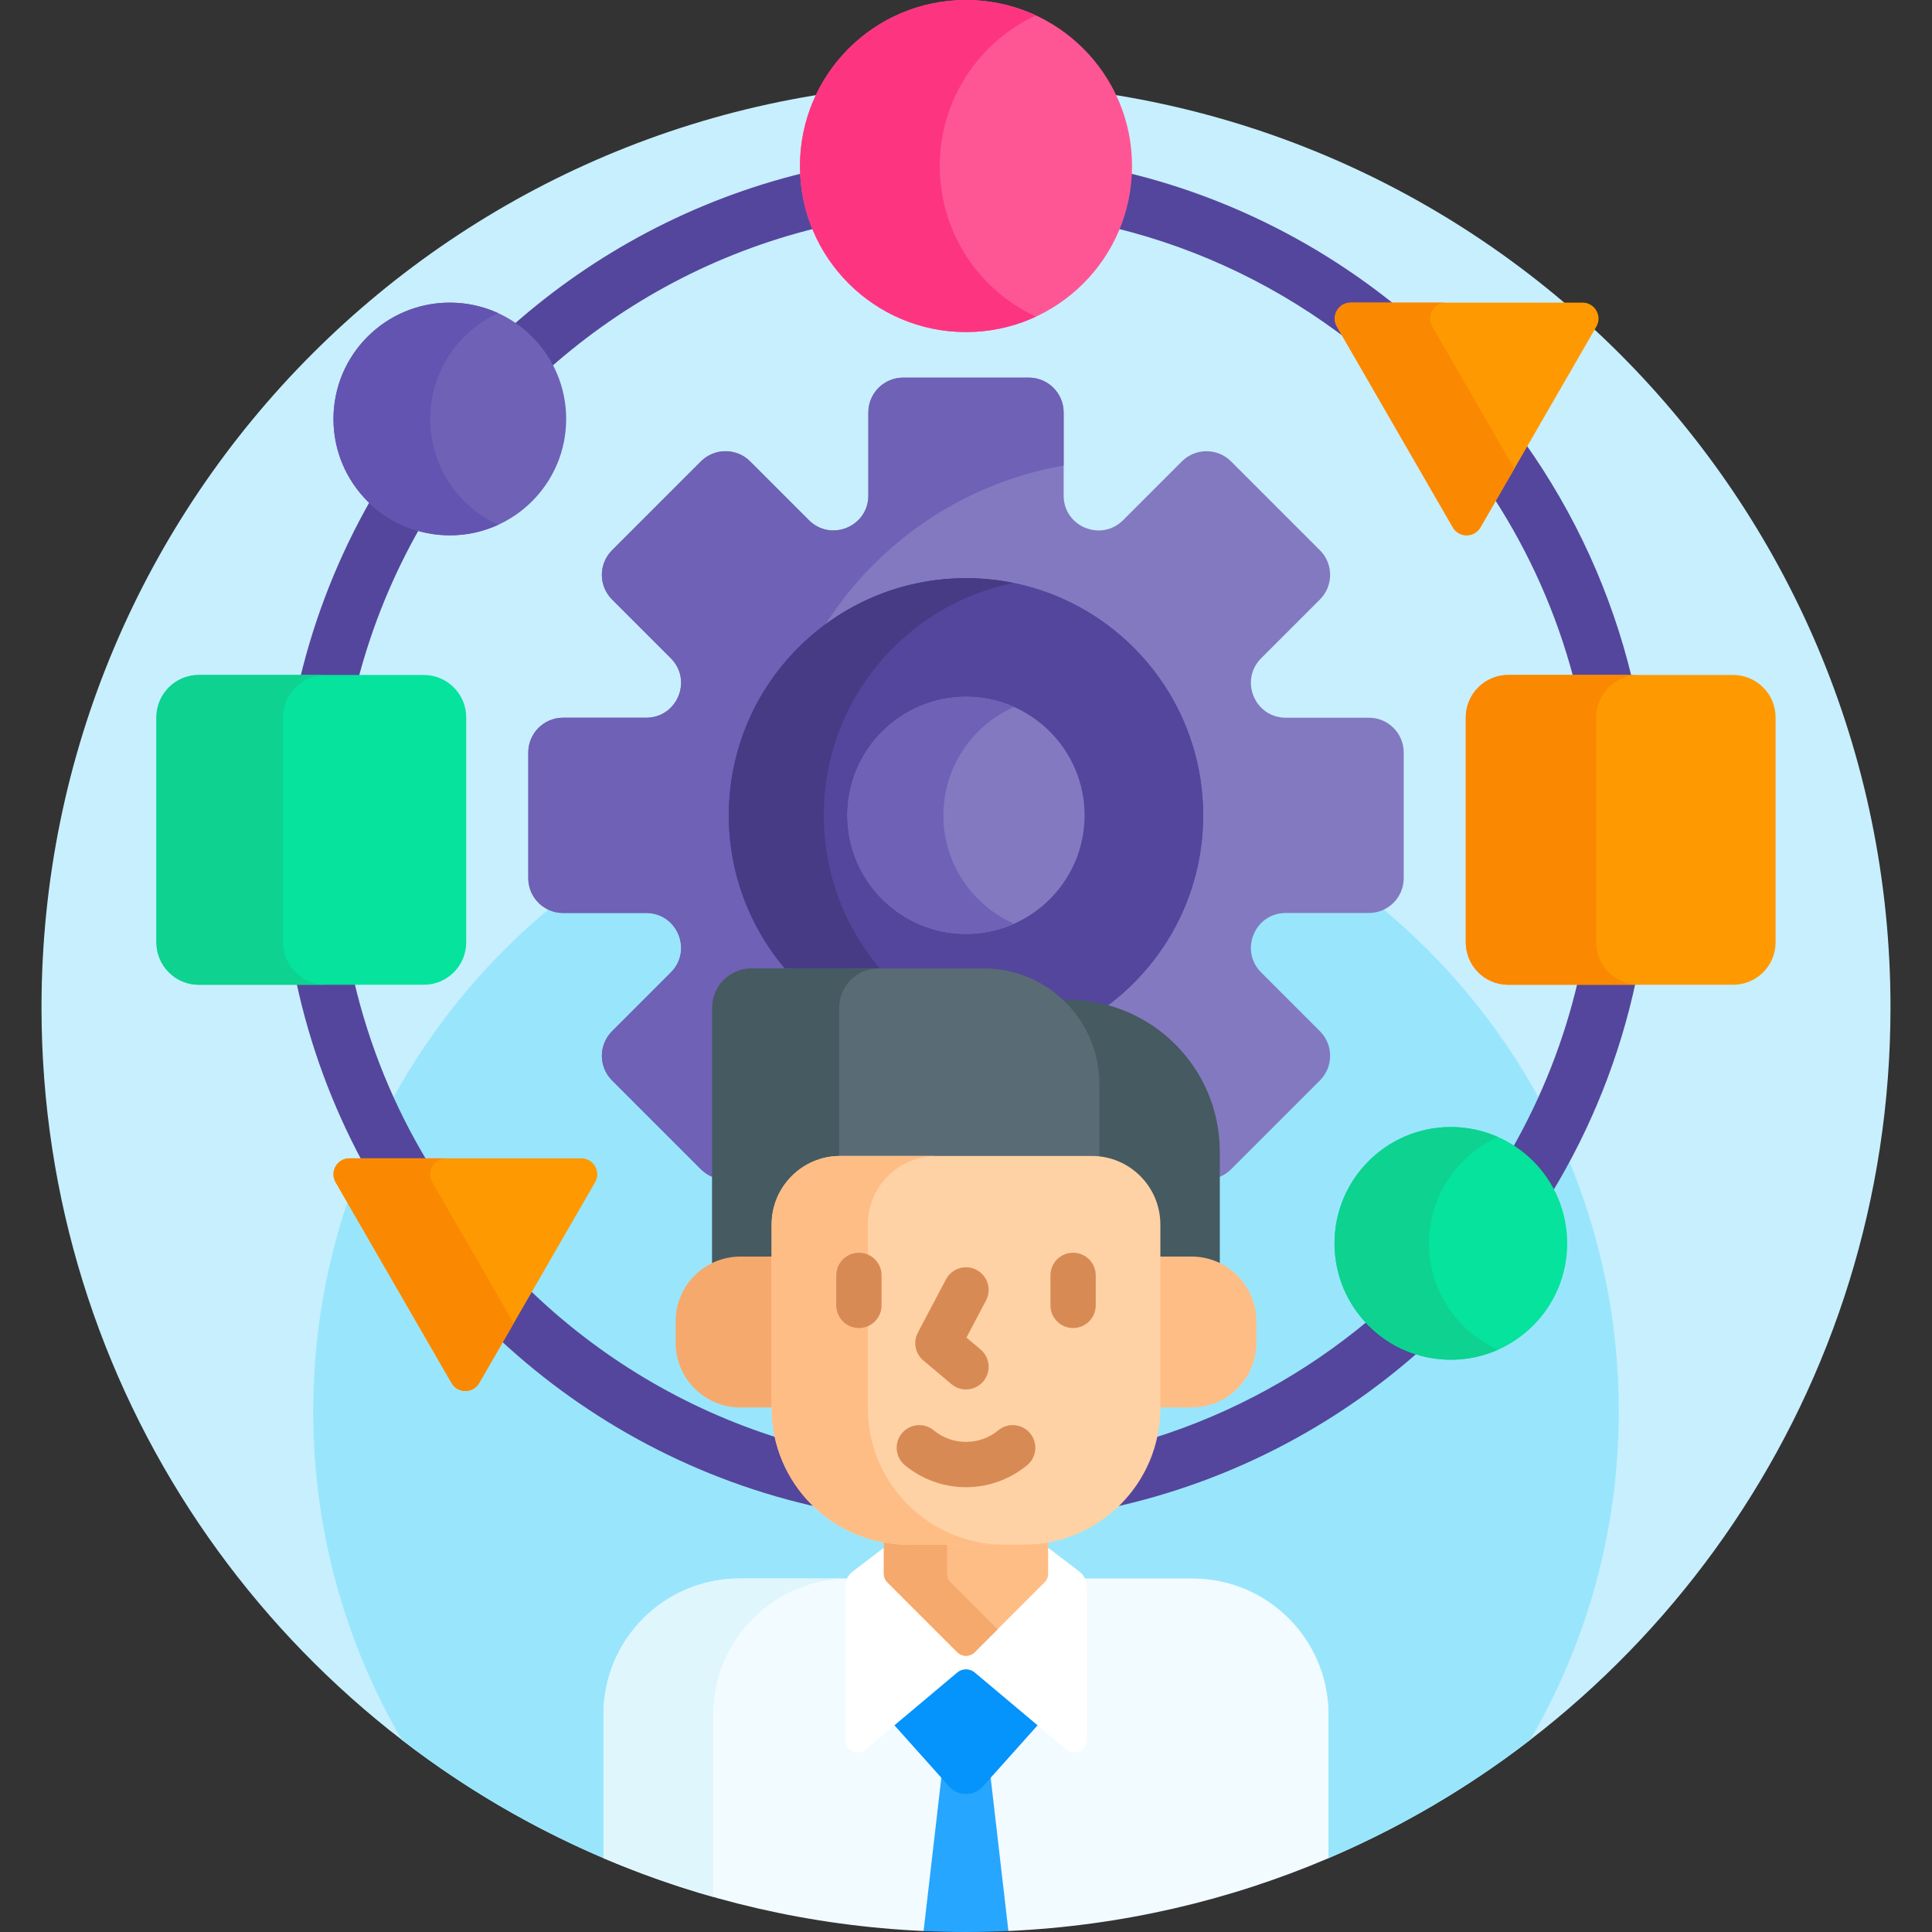
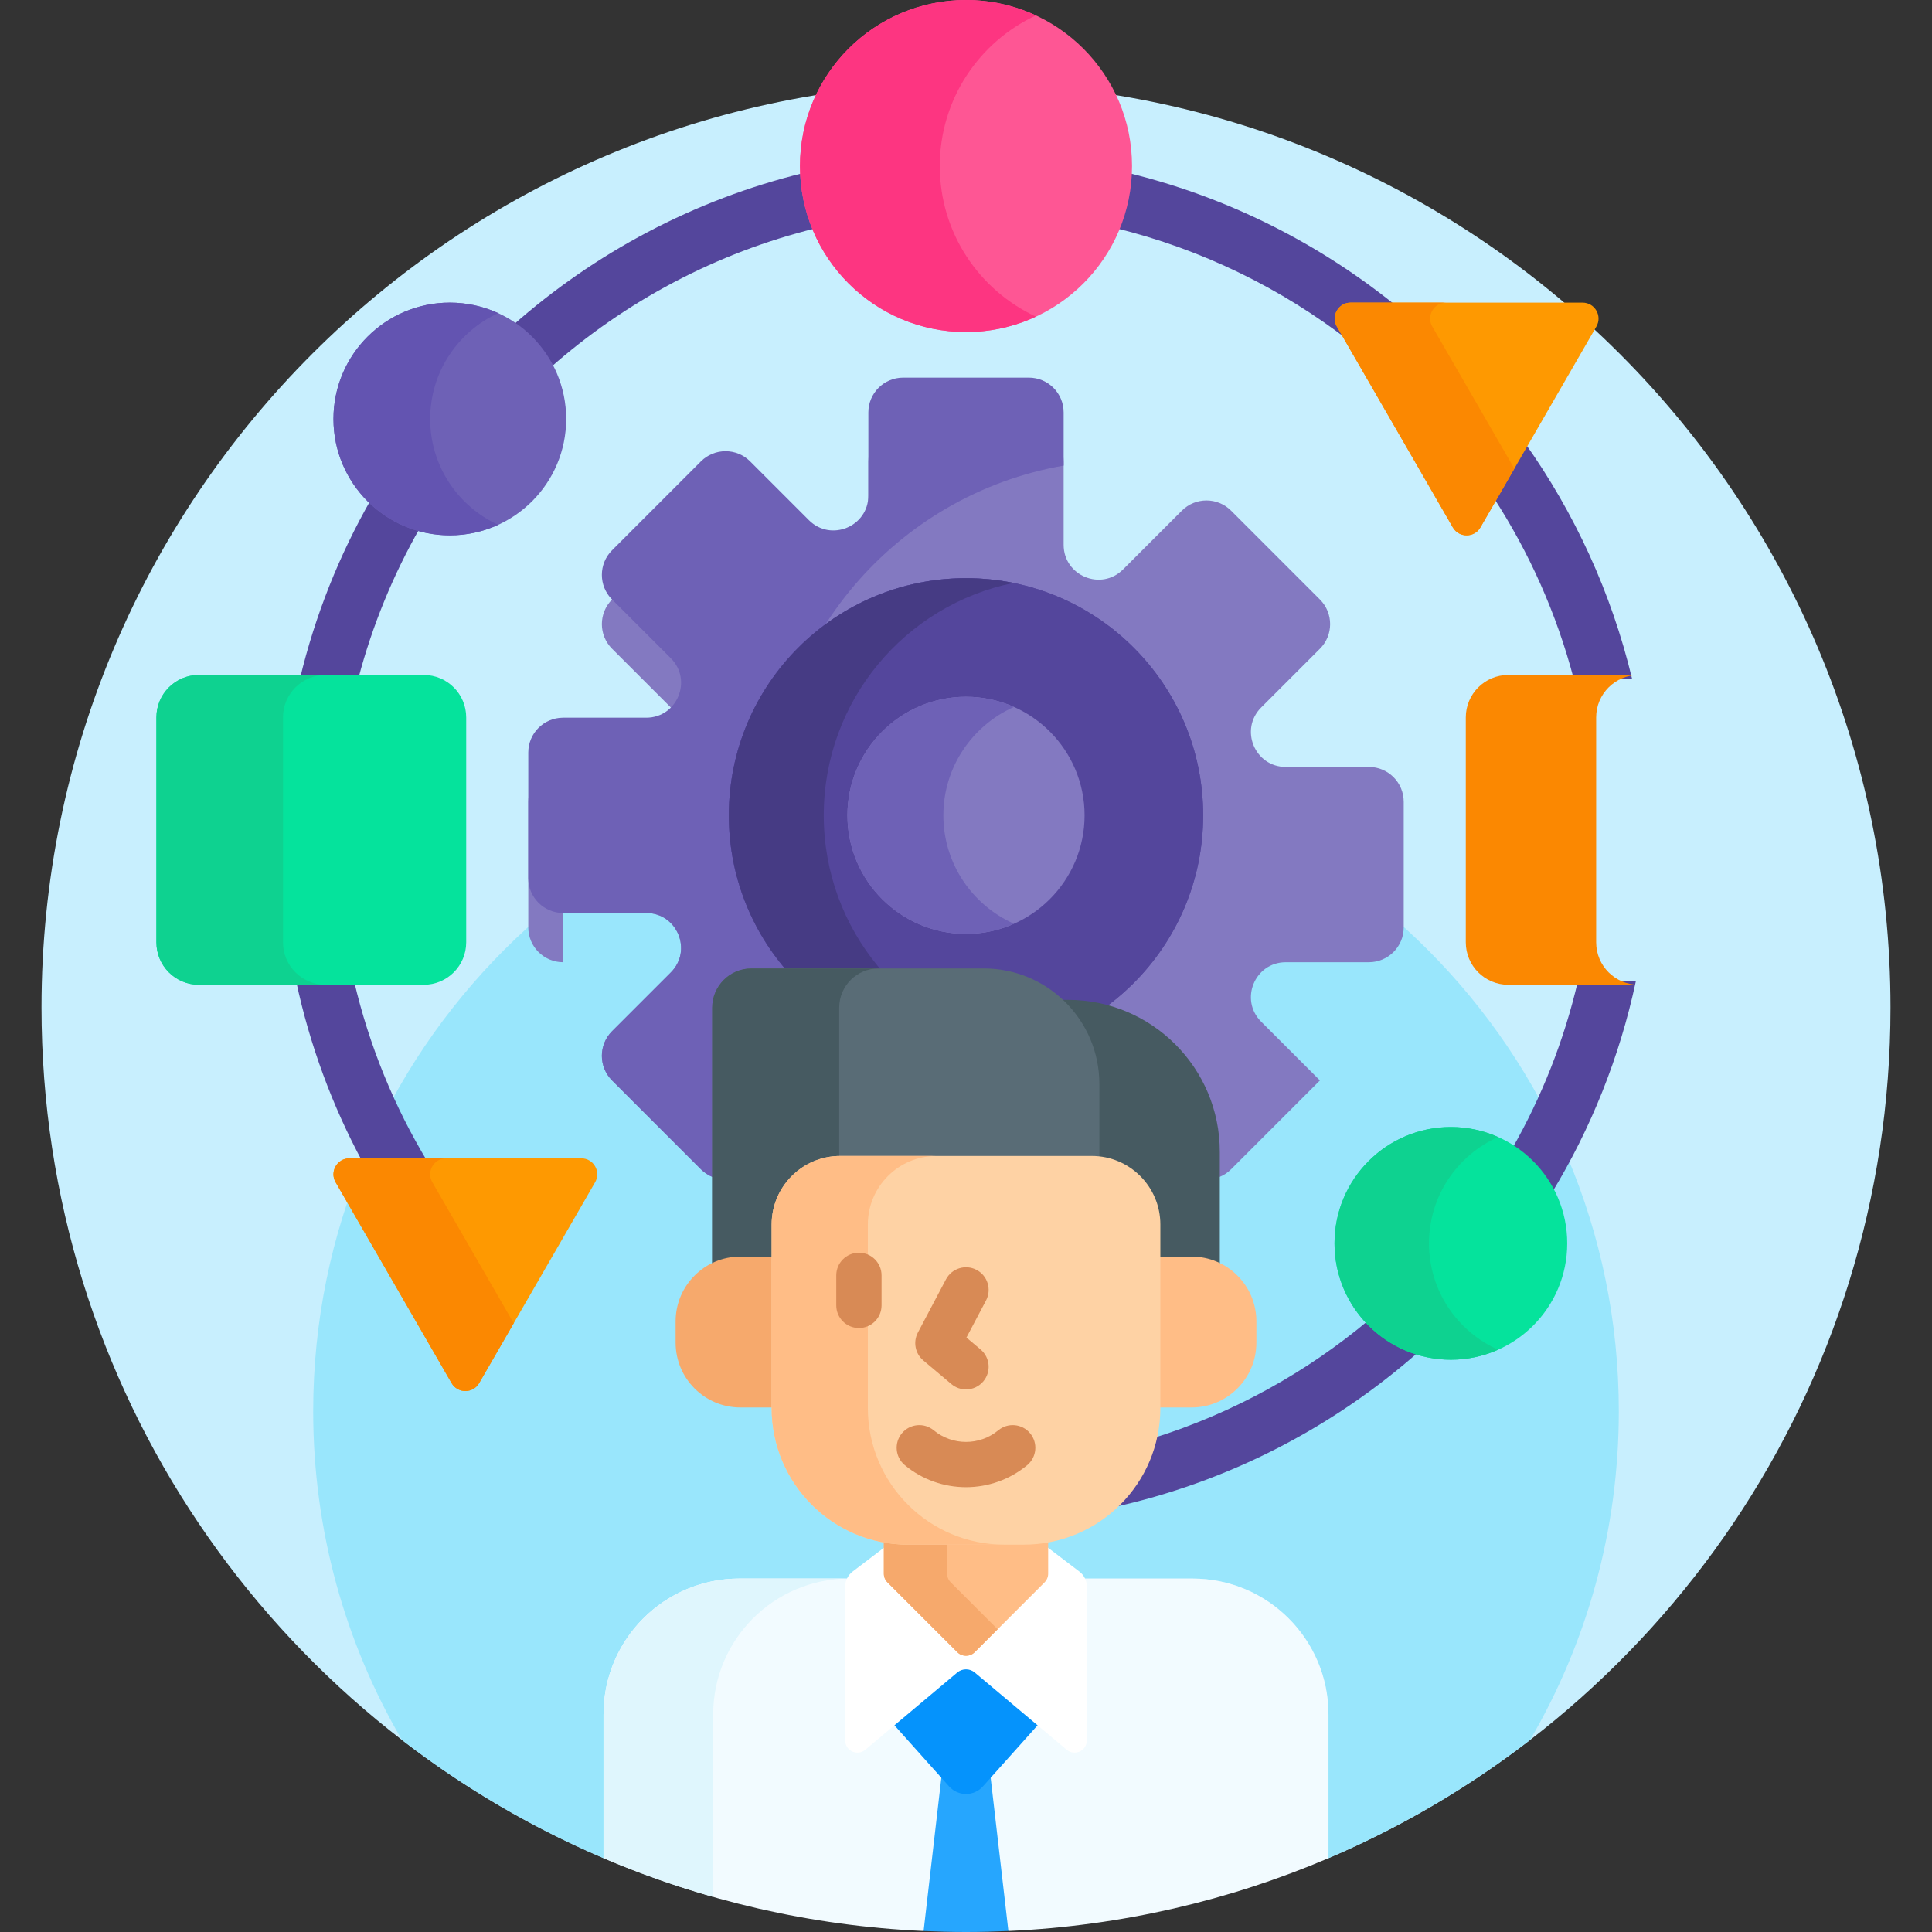
<svg xmlns="http://www.w3.org/2000/svg" id="Capa_1" enable-background="new 0 0 512 512" height="512" viewBox="0 0 512 512" width="512">
  <rect x="0" y="0" width="512" height="512" fill="#333333" stroke="none" />
  <g>
    <path d="m256 22c-135.31 0-245 109.69-245 245 0 101.214 61.38 188.082 148.943 225.438l1-.656v-37.421c0-19.311 15.71-35.021 35.021-35.021h120.072c19.311 0 35.021 15.711 35.021 35.021v37.421l1 .662c87.564-37.358 148.943-124.23 148.943-225.444 0-135.31-109.69-245-245-245z" fill="#c8effe" />
    <g>
      <path d="m256 201c-95.545 0-173 77.455-173 173 0 31.759 8.566 61.514 23.502 87.096 16.307 12.579 34.248 23.14 53.441 31.333v-38.067c0-19.894 16.127-36.021 36.021-36.021h120.072c19.894 0 36.022 16.127 36.022 36.021v38.067c19.193-8.192 37.133-18.754 53.44-31.333 14.936-25.582 23.502-55.337 23.502-87.096 0-95.545-77.455-173-173-173z" fill="#99e6fc" />
    </g>
    <g fill="#54469c">
      <path d="m94.95 179.876c3.726-14.178 9.277-27.623 16.39-40.067-4.968-1.36-9.422-3.971-13-7.478-8.404 14.691-14.807 30.664-18.852 47.544h15.462z" />
      <path d="m78.471 259.975c3.614 16.993 9.609 33.114 17.626 47.995h17.261c-8.863-14.681-15.527-30.832-19.527-47.995z" />
      <path d="m355.153 86.04c-.584-1.011-.584-2.217-.001-3.228.583-1.01 1.628-1.613 2.795-1.613h12.233c-20.528-16.658-44.748-28.928-71.226-35.379-.217 5.17-1.347 10.106-3.239 14.65 22.867 5.617 43.891 15.968 61.971 29.956z" />
      <path d="m213.046 45.82c-29.099 7.089-55.471 21.208-77.212 40.454 4.194 2.826 7.627 6.691 9.944 11.22 19.864-17.581 43.941-30.497 70.507-37.023-1.891-4.545-3.022-9.481-3.239-14.651z" />
      <path d="m418.169 259.975c-3.685 15.811-9.631 30.762-17.473 44.497 4.461 2.897 8.102 6.95 10.496 11.736 10.402-17.103 18.046-36.055 22.338-56.233z" />
      <g>
        <path d="m294.551 399.543c30.81-6.694 58.727-21.231 81.547-41.413-5.183-1.523-9.782-4.415-13.38-8.26-16.615 13.909-35.977 24.636-57.136 31.253-1.69 7.253-5.623 13.65-11.031 18.42z" />
-         <path d="m206.419 381.123c-25.149-7.865-47.756-21.538-66.234-39.452l-7.709 13.352c23.428 21.798 52.606 37.491 84.977 44.523-5.41-4.77-9.344-11.169-11.034-18.423z" />
      </g>
      <path d="m395.773 131.797c9.482 14.615 16.736 30.802 21.277 48.079h15.462c-5.463-22.799-15.231-43.942-28.408-62.508z" />
    </g>
    <g>
      <g>
        <g>
-           <path d="m149.227 241.952h22.024c8.221 0 12.338 9.939 6.525 15.752l-15.573 15.573c-3.603 3.603-3.603 9.446 0 13.049l23.546 23.546c3.603 3.603 9.446 3.603 13.049 0l15.573-15.573c5.813-5.813 15.752-1.696 15.752 6.525v22.024c0 5.096 4.131 9.227 9.227 9.227h33.299c5.096 0 9.227-4.131 9.227-9.227v-22.024c0-8.221 9.939-12.338 15.752-6.525l15.573 15.573c3.603 3.603 9.446 3.603 13.049 0l23.546-23.546c3.603-3.603 3.603-9.446 0-13.049l-15.573-15.573c-5.813-5.813-1.696-15.752 6.525-15.752h22.024c5.096 0 9.227-4.131 9.227-9.227v-33.299c0-5.096-4.131-9.227-9.227-9.227h-22.024c-8.221 0-12.338-9.939-6.525-15.752l15.573-15.573c3.603-3.603 3.603-9.446 0-13.049l-23.546-23.546c-3.603-3.603-9.446-3.603-13.049 0l-15.573 15.573c-5.813 5.813-15.752 1.696-15.752-6.525v-22.024c0-5.096-4.131-9.227-9.227-9.227h-33.299c-5.096 0-9.227 4.131-9.227 9.227v22.024c0 8.221-9.939 12.338-15.752 6.525l-15.573-15.573c-3.603-3.603-9.446-3.603-13.049 0l-23.546 23.546c-3.603 3.603-3.603 9.446 0 13.049l15.573 15.573c5.813 5.813 1.696 15.752-6.525 15.752h-22.024c-5.096 0-9.227 4.131-9.227 9.227v33.299c0 5.096 4.131 9.227 9.227 9.227z" fill="#8379c1" />
+           <path d="m149.227 241.952h22.024c8.221 0 12.338 9.939 6.525 15.752l-15.573 15.573c-3.603 3.603-3.603 9.446 0 13.049l23.546 23.546c3.603 3.603 9.446 3.603 13.049 0l15.573-15.573c5.813-5.813 15.752-1.696 15.752 6.525v22.024c0 5.096 4.131 9.227 9.227 9.227h33.299c5.096 0 9.227-4.131 9.227-9.227v-22.024c0-8.221 9.939-12.338 15.752-6.525l15.573 15.573c3.603 3.603 9.446 3.603 13.049 0l23.546-23.546l-15.573-15.573c-5.813-5.813-1.696-15.752 6.525-15.752h22.024c5.096 0 9.227-4.131 9.227-9.227v-33.299c0-5.096-4.131-9.227-9.227-9.227h-22.024c-8.221 0-12.338-9.939-6.525-15.752l15.573-15.573c3.603-3.603 3.603-9.446 0-13.049l-23.546-23.546c-3.603-3.603-9.446-3.603-13.049 0l-15.573 15.573c-5.813 5.813-15.752 1.696-15.752-6.525v-22.024c0-5.096-4.131-9.227-9.227-9.227h-33.299c-5.096 0-9.227 4.131-9.227 9.227v22.024c0 8.221-9.939 12.338-15.752 6.525l-15.573-15.573c-3.603-3.603-9.446-3.603-13.049 0l-23.546 23.546c-3.603 3.603-3.603 9.446 0 13.049l15.573 15.573c5.813 5.813 1.696 15.752-6.525 15.752h-22.024c-5.096 0-9.227 4.131-9.227 9.227v33.299c0 5.096 4.131 9.227 9.227 9.227z" fill="#8379c1" />
        </g>
      </g>
      <g>
        <g>
          <path d="m204 216.075c0-46.432 33.64-85.003 77.877-92.681v-14.092c0-5.096-4.131-9.227-9.227-9.227h-33.3c-5.096 0-9.227 4.131-9.227 9.227v22.024c0 8.22-9.939 12.337-15.752 6.524l-15.573-15.573c-3.604-3.604-9.446-3.604-13.049 0l-23.546 23.546c-3.604 3.604-3.604 9.446 0 13.049l15.573 15.573c5.813 5.813 1.696 15.752-6.525 15.752h-22.024c-5.096 0-9.227 4.131-9.227 9.227v33.299c0 5.096 4.131 9.227 9.227 9.227h22.024c8.221 0 12.338 9.939 6.525 15.752l-15.573 15.573c-3.603 3.603-3.603 9.446 0 13.049l23.546 23.546c3.604 3.604 9.446 3.604 13.049 0l15.573-15.573c5.813-5.813 15.752-1.696 15.752 6.525v22.023c0 5.096 4.131 9.228 9.227 9.228h33.299c5.096 0 9.227-4.131 9.227-9.228v-14.092c-44.236-7.675-77.876-46.246-77.876-92.678z" fill="#6e61b6" />
        </g>
      </g>
      <g>
        <g>
          <circle cx="256" cy="216.075" fill="#54469c" r="62.849" />
        </g>
      </g>
      <g>
        <g>
          <circle cx="256" cy="216.075" fill="#54469c" r="62.849" />
        </g>
      </g>
      <g>
        <path d="m218.302 216.075c0-30.404 21.589-55.763 50.274-61.589-4.063-.825-8.268-1.26-12.576-1.26-34.711 0-62.849 28.138-62.849 62.849 0 34.71 28.138 62.849 62.849 62.849 4.307 0 8.512-.435 12.576-1.26-28.685-5.826-50.274-31.185-50.274-61.589z" fill="#463b84" />
      </g>
      <g>
        <g>
          <g>
            <path d="m256 184.651c17.328 0 31.424 14.097 31.424 31.425s-14.096 31.424-31.424 31.424c-17.327 0-31.425-14.097-31.425-31.425s14.098-31.424 31.425-31.424z" fill="#8379c1" />
          </g>
        </g>
      </g>
      <g>
        <path d="m250 216.075c0-12.804 7.702-23.837 18.712-28.729-3.89-1.728-8.189-2.696-12.712-2.696-17.327 0-31.424 14.097-31.424 31.425 0 17.327 14.097 31.424 31.424 31.424 4.523 0 8.823-.968 12.712-2.696-11.01-4.891-18.712-15.924-18.712-28.728z" fill="#6e61b6" />
      </g>
    </g>
    <g>
      <g>
        <path d="m112.303 260.974h-59.606c-6.211 0-11.246-5.035-11.246-11.246v-59.606c0-6.211 5.035-11.246 11.246-11.246h59.606c6.211 0 11.246 5.035 11.246 11.246v59.606c0 6.211-5.035 11.246-11.246 11.246z" fill="#05e39c" />
      </g>
      <g>
        <path d="m75 249.728v-59.606c0-6.211 5.035-11.247 11.246-11.247h-33.55c-6.211 0-11.246 5.035-11.246 11.247v59.606c0 6.211 5.035 11.246 11.246 11.246h33.55c-6.211 0-11.246-5.035-11.246-11.246z" fill="#0ed290" />
      </g>
      <g>
-         <path d="m459.303 260.974h-59.606c-6.211 0-11.246-5.035-11.246-11.246v-59.606c0-6.211 5.035-11.246 11.246-11.246h59.606c6.211 0 11.246 5.035 11.246 11.246v59.606c.001 6.211-5.035 11.246-11.246 11.246z" fill="#fe9901" />
-       </g>
+         </g>
      <g>
        <path d="m423 249.728v-59.606c0-6.211 5.035-11.247 11.246-11.247h-34.549c-6.211 0-11.246 5.035-11.246 11.247v59.606c0 6.211 5.035 11.246 11.246 11.246h34.549c-6.211 0-11.246-5.035-11.246-11.246z" fill="#fb8801" />
      </g>
    </g>
    <g>
      <g>
        <g>
          <path d="m290.34 287.267v20.125c9.001.528 16.167 7.996 16.167 17.127v9.483h9.266c2.702 0 5.247.674 7.489 1.851v-30.625c0-22.236-18.025-40.261-40.261-40.261h-2.82c6.218 5.433 10.159 13.412 10.159 22.3z" fill="#465a61" />
        </g>
        <g>
          <path d="m196.228 334.002h9.266v-9.483c0-9.473 7.707-17.179 17.179-17.179h66.656c.682 0 1.351.051 2.012.128v-20.201c0-16.909-13.707-30.616-30.616-30.616h-61.592c-5.741 0-10.394 4.654-10.394 10.394v68.807c2.242-1.175 4.787-1.85 7.489-1.85z" fill="#596c76" />
        </g>
        <g>
          <g>
            <path d="m222.398 267.046c0-5.74 4.654-10.394 10.394-10.394h-33.66c-5.741 0-10.394 4.654-10.394 10.394v68.807c2.242-1.176 4.787-1.851 7.489-1.851h9.266v-9.483c0-9.38 7.56-17.017 16.905-17.165z" fill="#465a61" />
          </g>
        </g>
      </g>
      <path d="m316.036 418.339h-120.072c-19.894 0-36.021 16.127-36.021 36.021v38.083c26.238 11.194 54.829 17.934 84.823 19.29l1.28-2.362 4.31-37.256 1.17 1.309c1.136 1.271 2.767 2.001 4.474 2.001s3.338-.729 4.475-2.001l1.17-1.308 4.309 37.254 1.281 2.363c29.994-1.355 58.584-8.095 84.823-19.29v-38.083c-.001-19.893-16.128-36.021-36.022-36.021z" fill="#f2fbff" />
      <path d="m189 454.361c0-19.894 16.127-36.021 36.021-36.021h-29.057c-19.894 0-36.021 16.127-36.021 36.021v38.083c9.398 4.009 19.1 7.441 29.057 10.267z" fill="#dff6fd" />
      <g>
        <g>
          <path d="m259.729 472.757 2.653-2.966 4.852 41.942c-3.724.169-7.468.267-11.234.267s-7.51-.098-11.235-.267l4.852-41.943 2.653 2.966c.948 1.061 2.307 1.668 3.729 1.668 1.423.001 2.782-.607 3.73-1.667z" fill="#26a6fe" />
        </g>
      </g>
      <g>
        <path d="m258.961 442.467c-.828-.695-1.88-1.079-2.961-1.079-1.082 0-2.133.384-2.961 1.079l-16.672 14.009 15.159 16.948c2.387 2.668 6.563 2.668 8.95 0l15.159-16.948z" fill="#0593fc" />
      </g>
      <g>
        <path d="m271.286 408.353h-30.572c-1.287 0-2.557-.074-3.81-.209l-10.952 8.339c-1.242.946-1.971 2.417-1.971 3.978v40.754c0 2.761 3.226 4.264 5.34 2.488l24.362-20.47c1.34-1.126 3.295-1.126 4.635 0l24.362 20.47c2.114 1.776 5.34.273 5.34-2.488v-40.755c0-1.561-.729-3.033-1.971-3.978l-10.952-8.339c-1.253.135-2.523.21-3.811.21z" fill="#fff" />
      </g>
      <g>
        <path d="m271.286 408.353h-30.572c-2.217 0-4.383-.215-6.487-.609v9.296c0 .862.342 1.688.952 2.298l18.524 18.523c1.269 1.269 3.327 1.269 4.596 0l18.523-18.523c.609-.609.952-1.436.952-2.298v-9.296c-2.105.393-4.271.609-6.488.609z" fill="#ffbd86" />
      </g>
      <g>
        <path d="m251.952 419.337c-.609-.609-.952-1.436-.952-2.298v-8.687h-10.286c-2.217 0-4.383-.215-6.487-.609v9.296c0 .862.342 1.688.952 2.298l18.524 18.523c1.269 1.269 3.327 1.269 4.596 0l6.088-6.088z" fill="#f6a96c" />
      </g>
      <g>
        <g>
          <path d="m205.494 333.002h-9.266c-9.491 0-17.185 7.694-17.185 17.185v5.624c0 9.491 7.694 17.185 17.185 17.185h9.266z" fill="#f6a96c" />
        </g>
        <g>
          <path d="m315.772 333.002h-9.265v39.993h9.265c9.491 0 17.185-7.694 17.185-17.185v-5.624c0-9.49-7.694-17.184-17.185-17.184z" fill="#ffbd86" />
        </g>
      </g>
      <g>
        <g>
          <path d="m271.286 409.353h-30.572c-20.004 0-36.22-16.216-36.22-36.22v-48.614c0-10.04 8.139-18.179 18.179-18.179h66.655c10.04 0 18.179 8.139 18.179 18.179v48.614c-.001 20.003-16.217 36.22-36.221 36.22z" fill="#fed2a4" />
        </g>
      </g>
      <g>
        <path d="m229.987 373.133v-48.614c0-10.04 8.139-18.179 18.179-18.179h-25.494c-10.04 0-18.179 8.139-18.179 18.179v48.614c0 20.004 16.216 36.22 36.22 36.22h25.494c-20.003 0-36.22-16.217-36.22-36.22z" fill="#ffbd86" />
      </g>
      <g>
        <g>
          <path d="m256 394.119c-5.753 0-11.506-1.941-16.199-5.823-2.553-2.111-2.911-5.894-.799-8.447 2.113-2.554 5.894-2.912 8.448-.799 4.955 4.098 12.146 4.097 17.102 0 2.553-2.112 6.335-1.755 8.447.799s1.755 6.336-.799 8.447c-4.694 3.882-10.447 5.823-16.2 5.823z" fill="#d88a55" />
        </g>
        <g>
          <g>
            <path d="m227.62 351.943c-3.313 0-6-2.687-6-6v-7.96c0-3.313 2.687-6 6-6s6 2.687 6 6v7.96c0 3.314-2.686 6-6 6z" fill="#d88a55" />
          </g>
          <g>
-             <path d="m284.38 351.943c-3.313 0-6-2.687-6-6v-7.96c0-3.313 2.687-6 6-6s6 2.687 6 6v7.96c0 3.314-2.687 6-6 6z" fill="#d88a55" />
-           </g>
+             </g>
        </g>
        <g>
          <path d="m255.997 368.214c-1.365 0-2.736-.463-3.862-1.41l-7.444-6.269c-2.159-1.818-2.759-4.895-1.441-7.391l7.444-14.104c1.547-2.931 5.177-4.05 8.107-2.506 2.931 1.547 4.052 5.177 2.506 8.107l-5.188 9.828 3.746 3.154c2.534 2.135 2.858 5.92.725 8.455-1.188 1.41-2.885 2.136-4.593 2.136z" fill="#d88a55" />
        </g>
      </g>
    </g>
    <g>
      <g>
        <circle cx="256" cy="44" fill="#fe5694" r="44" />
      </g>
      <g>
        <path d="m249.053 44c0-17.68 10.433-32.915 25.474-39.909-5.633-2.62-11.907-4.091-18.527-4.091-24.301 0-44 19.699-44 44s19.699 44 44 44c6.62 0 12.894-1.471 18.526-4.091-15.04-6.994-25.473-22.229-25.473-39.909z" fill="#fd3581" />
      </g>
    </g>
    <g>
      <g>
        <path d="m126.989 366.527 30.724-53.216c1.627-2.818-.407-6.341-3.661-6.341h-61.448c-3.254 0-5.288 3.523-3.661 6.341l30.724 53.216c1.627 2.818 5.695 2.818 7.322 0z" fill="#fe9901" />
      </g>
      <g>
        <path d="m114.573 313.311c-1.627-2.818.407-6.341 3.661-6.341h-25.63c-3.254 0-5.288 3.523-3.661 6.341l30.724 53.216c1.627 2.818 5.695 2.818 7.322 0l9.154-15.855z" fill="#fb8801" />
      </g>
      <g>
        <circle cx="384.495" cy="329.505" fill="#05e39c" r="30.835" />
      </g>
      <g>
        <path d="m378.7 329.505c0-12.571 7.526-23.376 18.315-28.178-3.827-1.703-8.061-2.657-12.521-2.657-17.03 0-30.835 13.805-30.835 30.835s13.805 30.835 30.835 30.835c4.459 0 8.693-.954 12.521-2.657-10.788-4.801-18.315-15.607-18.315-28.178z" fill="#0ed290" />
      </g>
    </g>
    <g>
      <g>
        <path d="m385.011 139.756-30.724-53.216c-1.627-2.818.407-6.341 3.661-6.341h61.448c3.254 0 5.288 3.523 3.661 6.341l-30.724 53.216c-1.627 2.818-5.695 2.818-7.322 0z" fill="#fe9901" />
      </g>
      <g>
        <path d="m379.573 86.54c-1.627-2.818.407-6.341 3.661-6.341h-25.286c-3.254 0-5.288 3.523-3.661 6.341l30.724 53.216c1.627 2.818 5.695 2.818 7.322 0l8.982-15.557z" fill="#fb8801" />
      </g>
      <g>
        <circle cx="119.206" cy="111.034" fill="#6e61b6" r="30.835" />
      </g>
      <g>
        <path d="m114 111.034c0-12.456 7.39-23.179 18.021-28.045-3.904-1.787-8.241-2.79-12.815-2.79-17.03 0-30.835 13.805-30.835 30.835s13.805 30.835 30.835 30.835c4.574 0 8.911-1.004 12.815-2.791-10.631-4.865-18.021-15.588-18.021-28.044z" fill="#6354b1" />
      </g>
    </g>
  </g>
</svg>